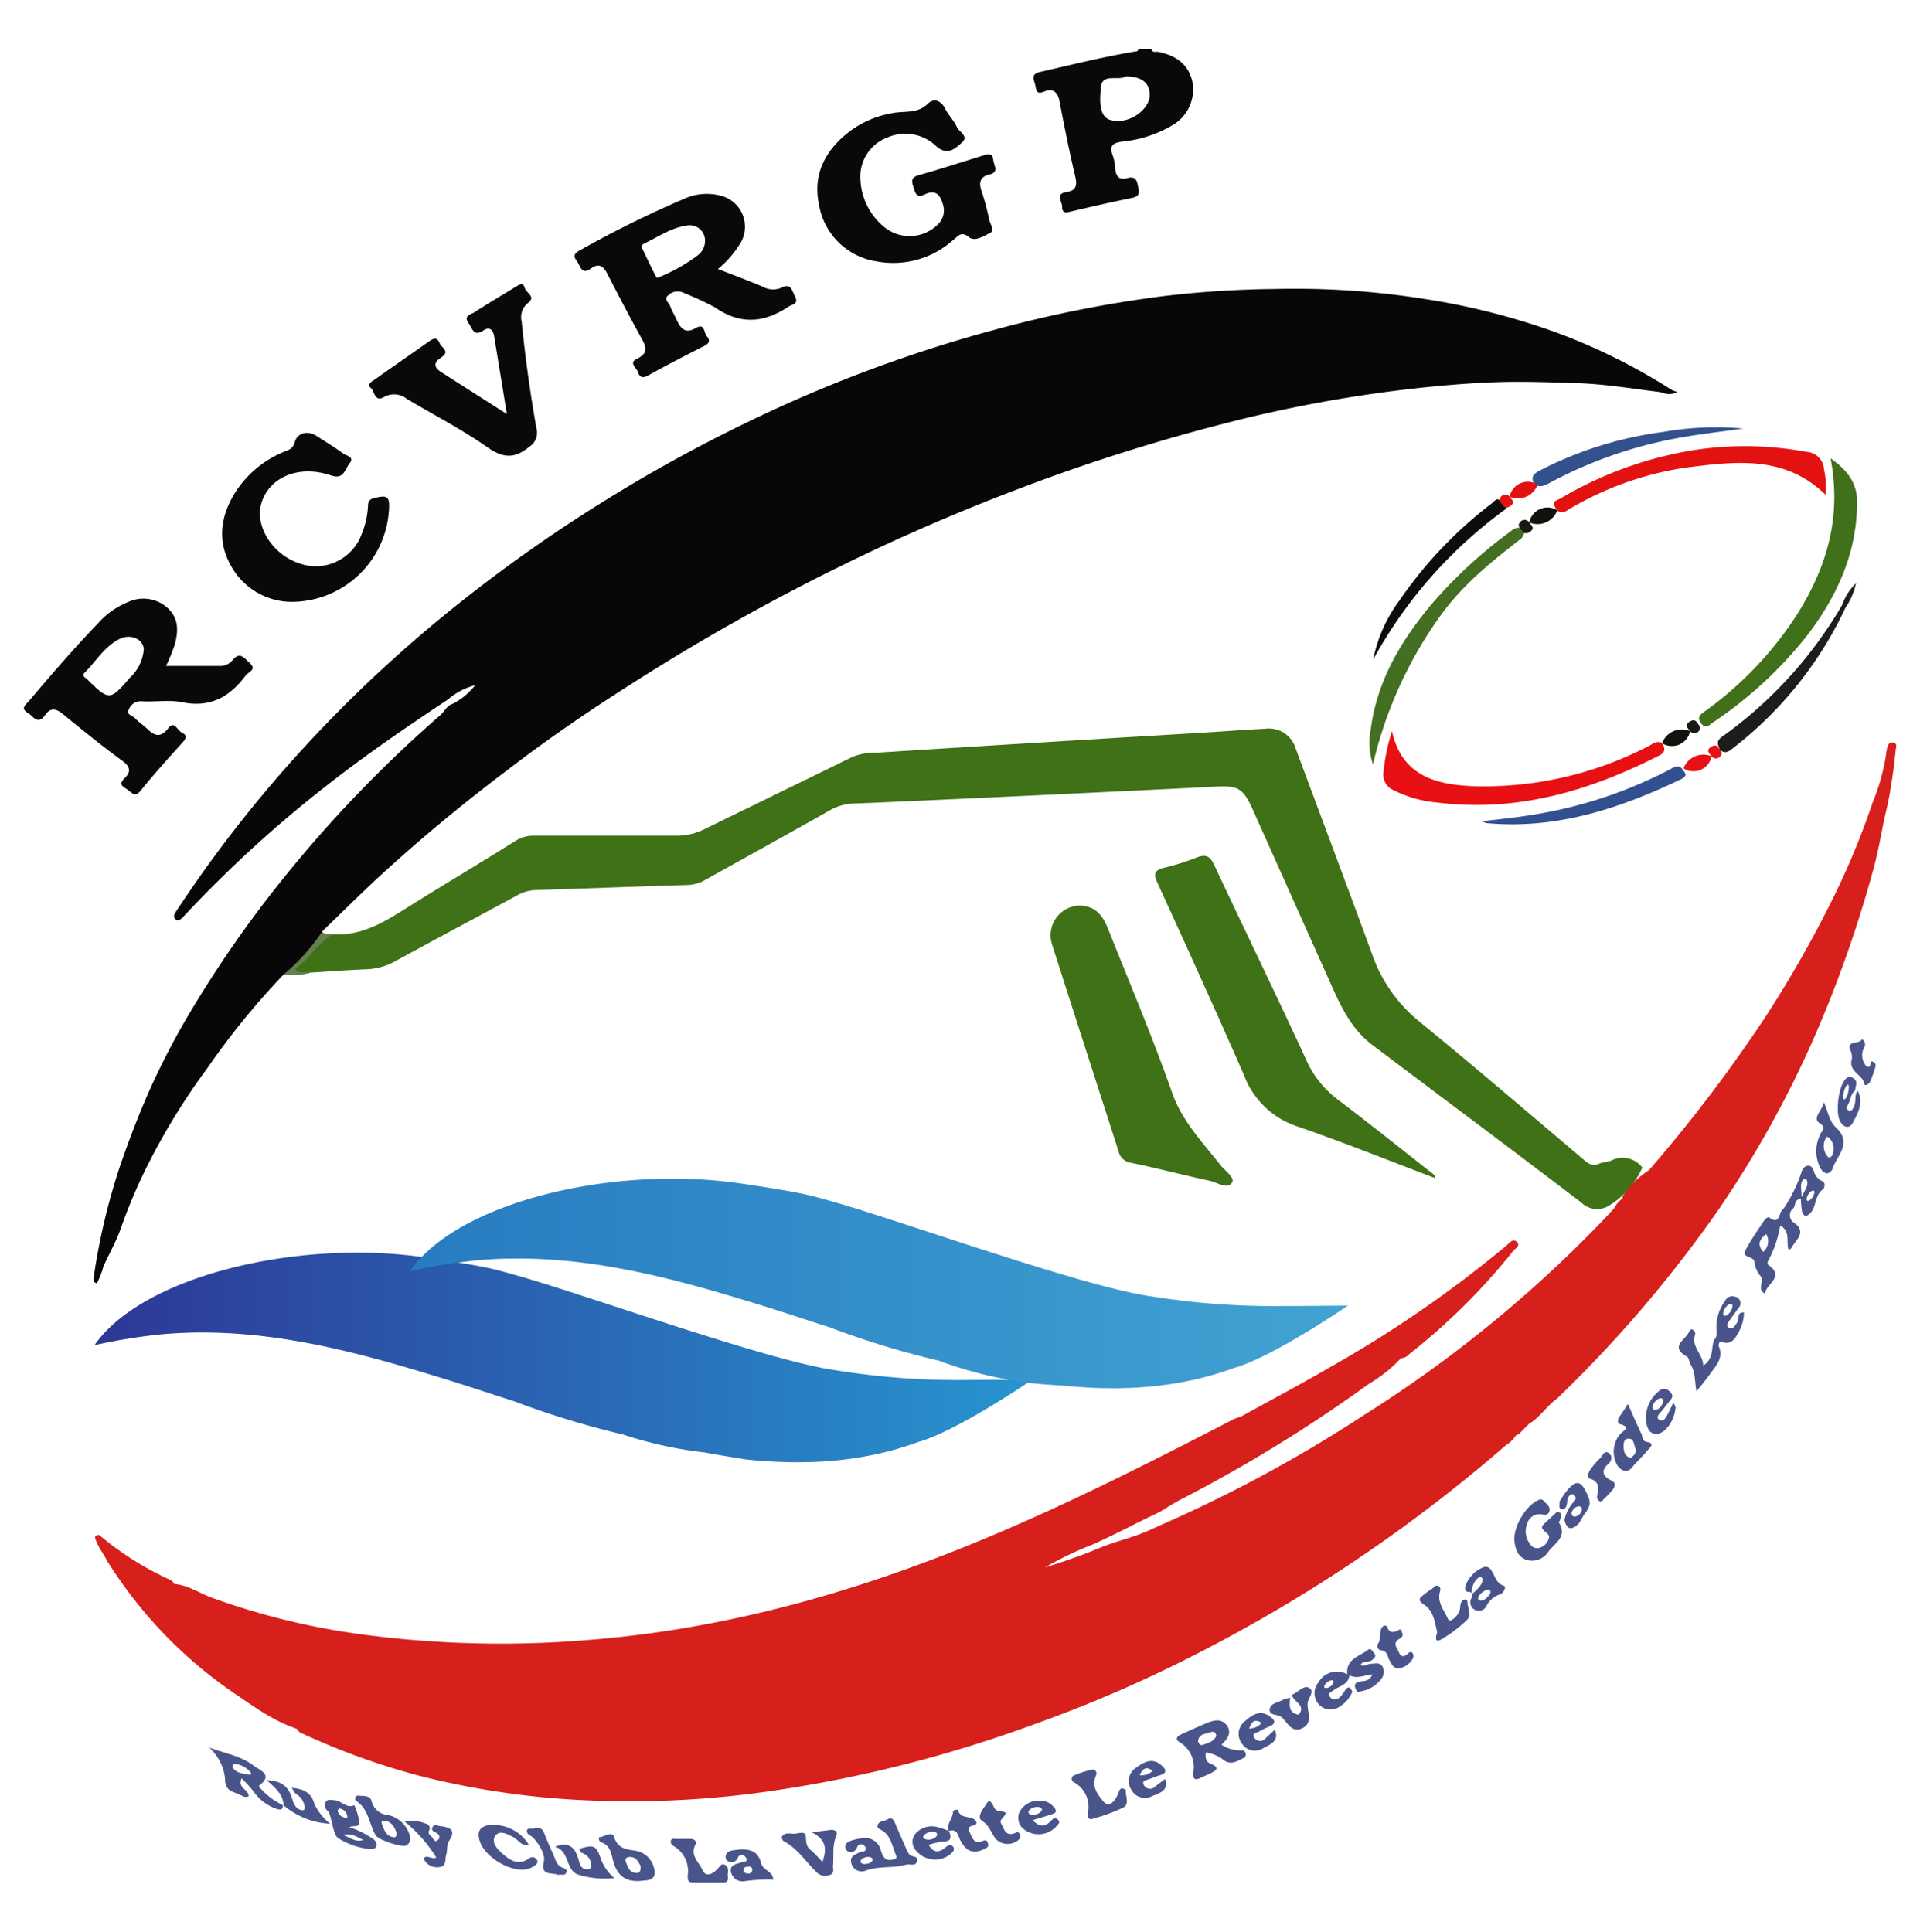
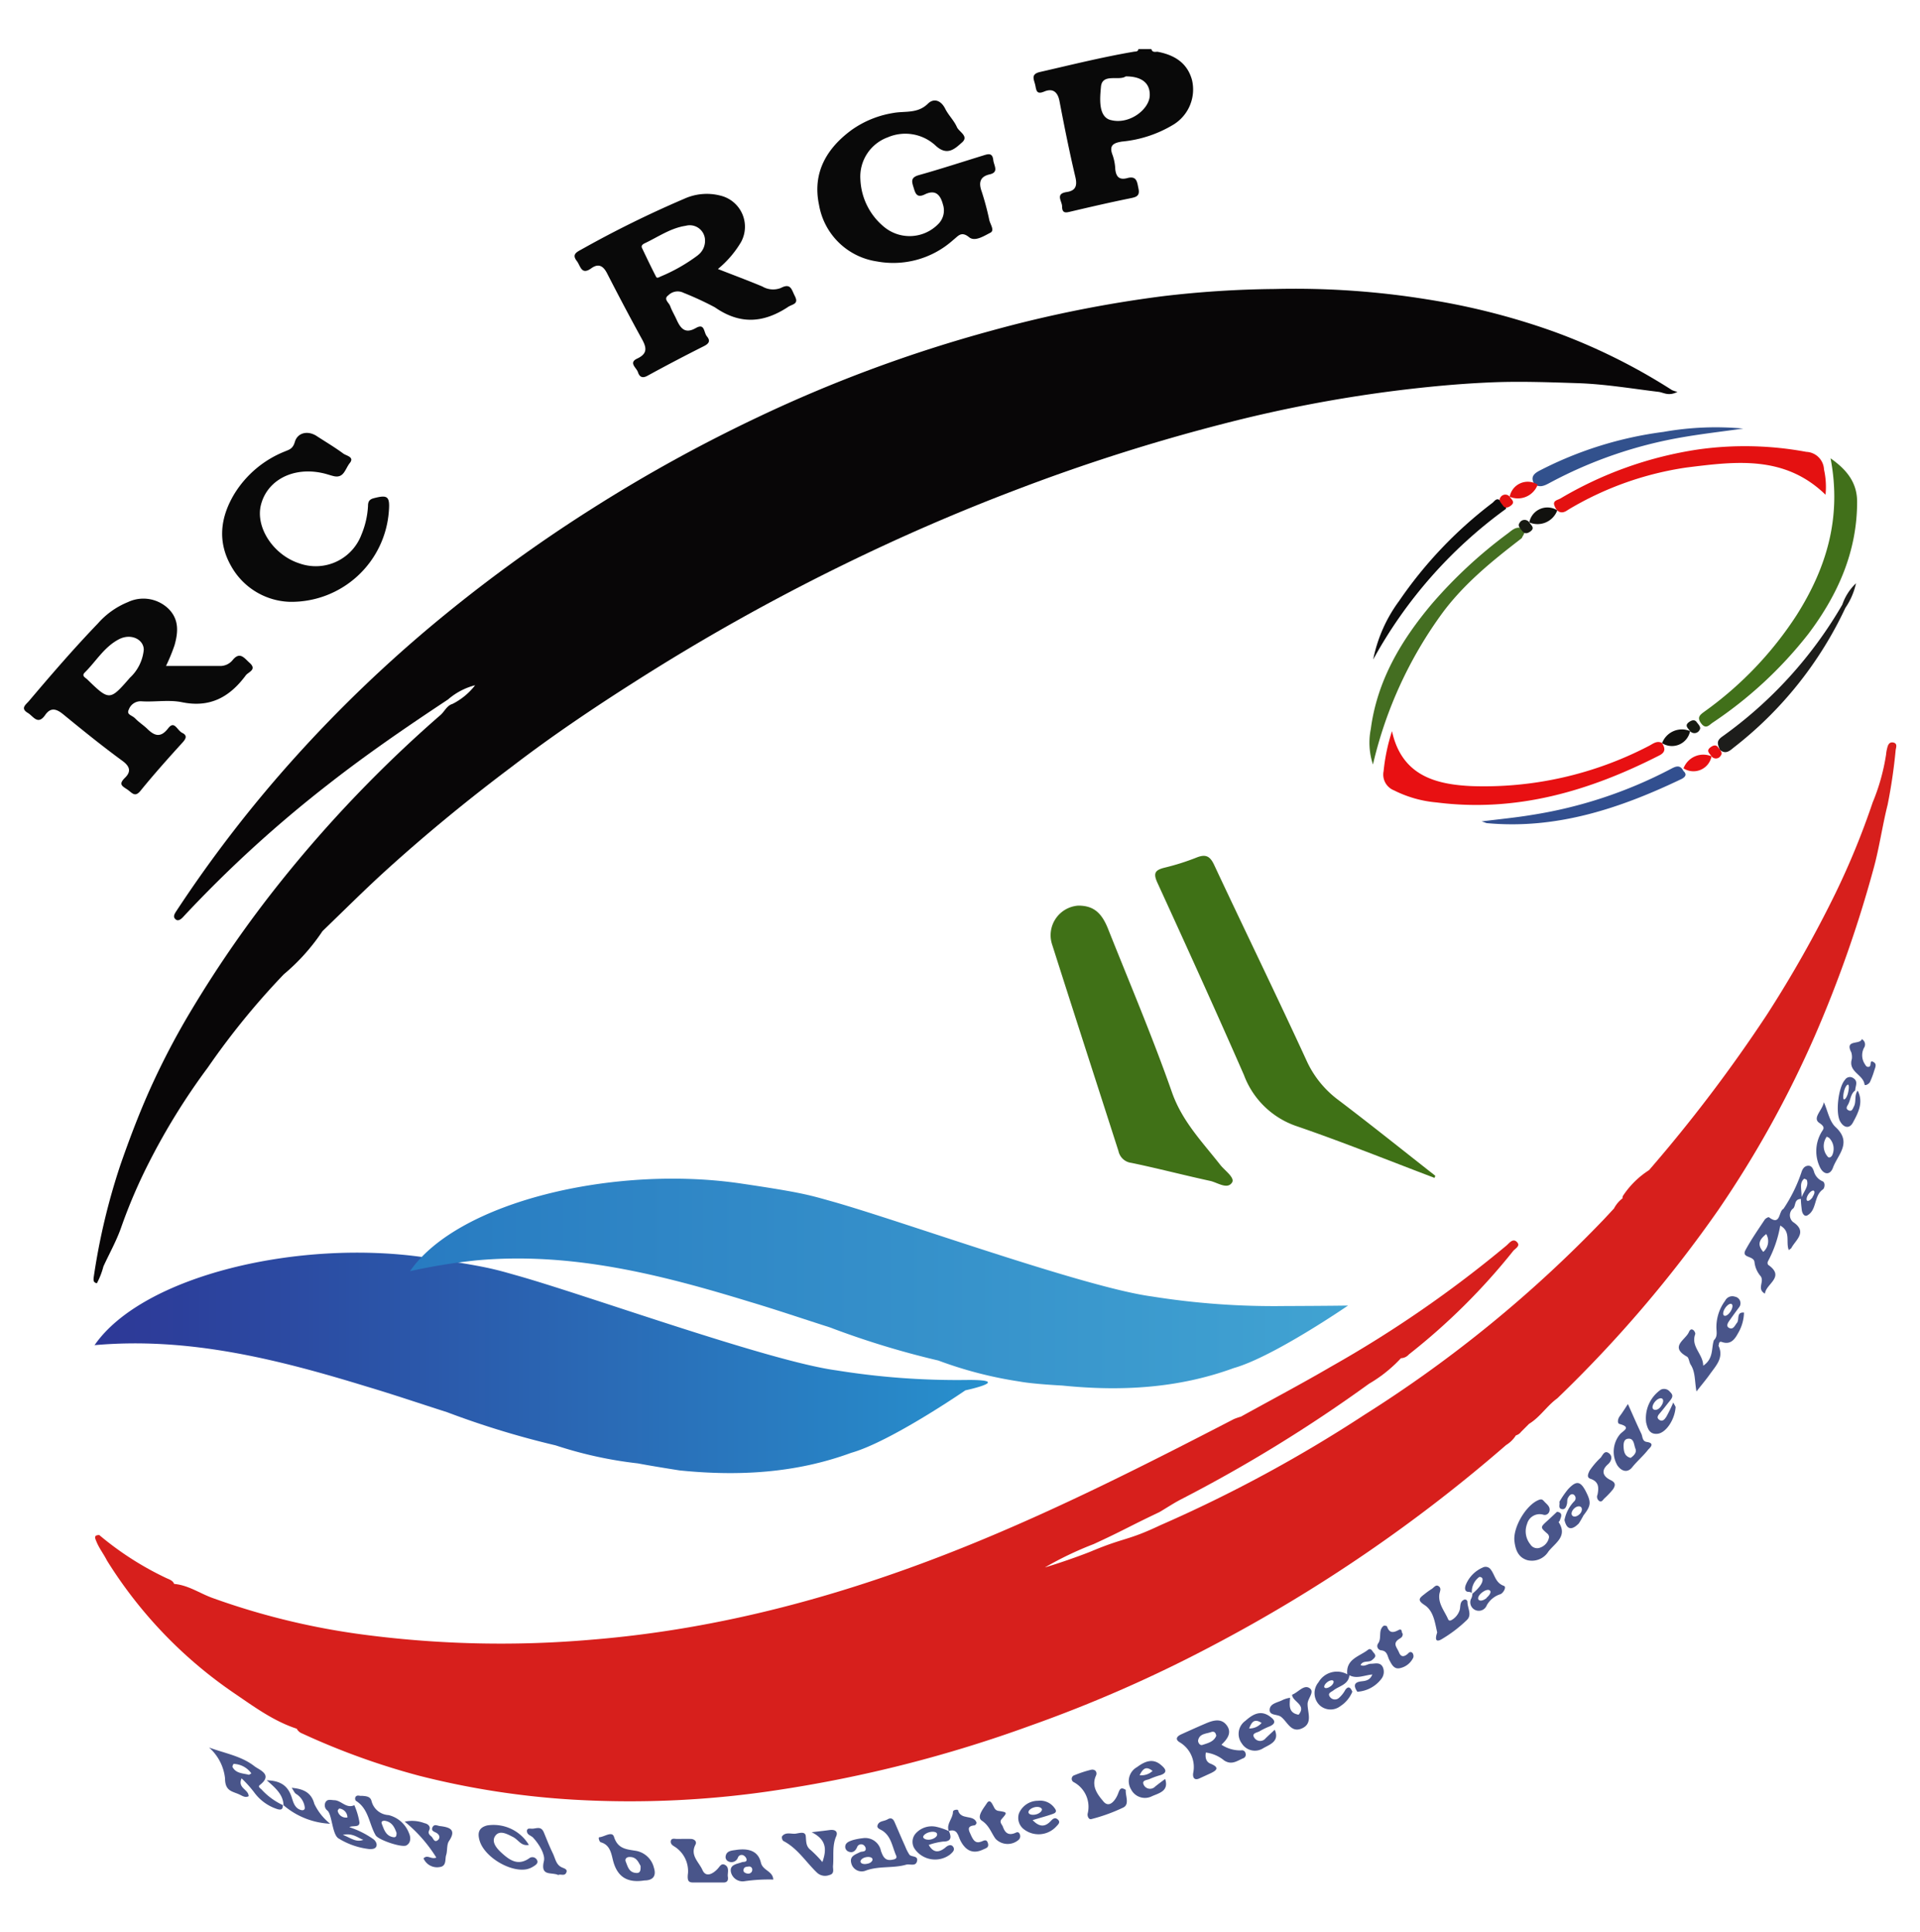
<svg xmlns="http://www.w3.org/2000/svg" viewBox="0 0 240 241.5">
  <defs>
    <style>.cls-1{fill:url(#Dégradé_sans_nom_6);}.cls-2{fill:#3f7116;}.cls-3{fill:#407117;}.cls-4{fill:#090909;}.cls-5{fill:#41701a;}.cls-6{fill:#e81012;}.cls-7{fill:#e41111;}.cls-8{fill:#446e21;}.cls-9{fill:#32518d;}.cls-10{fill:#324f8f;}.cls-11{fill:#0c0c0c;}.cls-12{fill:#d71f1c;}.cls-13{fill:#637f4c;}.cls-14{fill:#11110e;}.cls-15{fill:#080607;}.cls-16{fill:#161a12;}.cls-17{fill:#1d1d1b;}.cls-18{fill:#49558a;}.cls-19{fill:url(#Dégradé_sans_nom_12);}</style>
    <linearGradient id="Dégradé_sans_nom_6" x1="11.86" y1="169.7" x2="129.06" y2="169.7" gradientUnits="userSpaceOnUse">
      <stop offset="0" stop-color="#2d3796" />
      <stop offset="1" stop-color="#2795d0" />
    </linearGradient>
    <linearGradient id="Dégradé_sans_nom_12" x1="51.29" y1="160.46" x2="168.49" y2="160.46" gradientUnits="userSpaceOnUse">
      <stop offset="0" stop-color="#287bc1" />
      <stop offset="1" stop-color="#41a3d2" />
    </linearGradient>
  </defs>
  <g id="Calque_3" data-name="Calque 3">
-     <path class="cls-1" d="M121.07,172.52a94.89,94.89,0,0,1-16.53-1.2c-8.36-1.12-31.34-9.46-40-11.88-2.86-.81-3.72-1.1-11.29-2.22-15.86-2.36-35.42,2.25-41.43,10.95a71.26,71.26,0,0,1,8.4-1.36c11.73-1.05,22.89,1.76,34,5.17,3.36,1,6.71,2.14,10.06,3.21a109.6,109.6,0,0,0,13.58,4.15,50.91,50.91,0,0,0,10.27,2.25c1.77.34,5.09.86,5.23.88,7.3.74,14.48.36,21.44-2.2,4.94-1.39,14.27-7.81,14.27-7.81S126.74,172.51,121.07,172.52Z" />
-     <path class="cls-2" d="M201.12,150.73a2.82,2.82,0,0,1-3.46-.39c-8.67-6.62-17.42-13.14-26.13-19.71-2.75-2.08-4.08-5.15-5.43-8.18l-9.44-21.09c-1.29-2.9-1.89-3.2-5-3q-18.18.9-36.37,1.73c-2.89.13-5.77.26-8.66.37a6.43,6.43,0,0,0-3,.9c-5.11,2.9-10.26,5.73-15.4,8.6a4.67,4.67,0,0,1-2.26.68c-6.36.19-12.72.43-19.08.64a4.91,4.91,0,0,0-2.27.67c-5.07,2.75-10.17,5.46-15.23,8.23a8,8,0,0,1-3.65,1c-2.35.09-4.7.28-7,.42a2.4,2.4,0,0,1-1.4.08c-.46-.07-.91-.49-.49-.87,1.5-1.41,2.48-3.47,4.72-4,4.14.26,7.26-2.08,10.52-4.09,4.09-2.53,8.21-5,12.29-7.56a4.23,4.23,0,0,1,2.4-.68c5.94,0,11.88,0,17.82,0a7.65,7.65,0,0,0,3.52-.85c6.14-3,12.3-6,18.42-9a7.75,7.75,0,0,1,3.13-.54q20-1.26,40-2.45c2.83-.17,5.66-.39,8.49-.54a3.5,3.5,0,0,1,3.8,2.48c3.17,8.52,6.36,17,9.5,25.57a18.83,18.83,0,0,0,5.82,8.45c7,5.72,13.85,11.6,20.75,17.44.58.49,1.08.8,1.85.45.48-.22,1.06-.2,1.55-.41a3.08,3.08,0,0,1,3.86.89A10.53,10.53,0,0,1,201.12,150.73Z" />
+     <path class="cls-1" d="M121.07,172.52a94.89,94.89,0,0,1-16.53-1.2c-8.36-1.12-31.34-9.46-40-11.88-2.86-.81-3.72-1.1-11.29-2.22-15.86-2.36-35.42,2.25-41.43,10.95c11.73-1.05,22.89,1.76,34,5.17,3.36,1,6.71,2.14,10.06,3.21a109.6,109.6,0,0,0,13.58,4.15,50.91,50.91,0,0,0,10.27,2.25c1.77.34,5.09.86,5.23.88,7.3.74,14.48.36,21.44-2.2,4.94-1.39,14.27-7.81,14.27-7.81S126.74,172.51,121.07,172.52Z" />
    <path class="cls-2" d="M179.32,147.26c-5.73-2.17-11.42-4.47-17.22-6.46a10.69,10.69,0,0,1-6.61-6.41c-3.5-8-7.14-16-10.8-24-.57-1.23-.32-1.62.9-1.92a29.42,29.42,0,0,0,4-1.27c1.12-.44,1.66-.18,2.18.93,3.81,8.14,7.75,16.21,11.51,24.38a12.64,12.64,0,0,0,4,5c4.09,3.1,8.09,6.31,12.13,9.48Z" />
    <path class="cls-3" d="M134.79,113.22c1.84,0,2.89.82,3.72,2.91,2.71,6.81,5.58,13.56,8,20.47,1.27,3.59,3.76,6.15,6,9,.57.74,1.88,1.62,1.5,2.23-.59.93-1.83,0-2.76-.2-3.28-.71-6.54-1.57-9.83-2.25a1.87,1.87,0,0,1-1.61-1.47c-2.76-8.6-5.55-17.2-8.29-25.81A3.71,3.71,0,0,1,134.79,113.22Z" />
    <path class="cls-4" d="M107.55,22.45a8.11,8.11,0,0,0,3,5.95,5,5,0,0,0,6.69-.35,2.39,2.39,0,0,0,.63-2.48c-.34-1.3-1-1.89-2.28-1.26-1,.48-1.17-.14-1.39-.86s-.41-1.25.63-1.55c2.72-.76,5.4-1.64,8.1-2.47.58-.18,1.13-.37,1.23.59.08.69.74,1.51-.45,1.78s-1.41,1-1,2.14a34,34,0,0,1,.95,3.56c.11.53.71,1.31.13,1.6-.8.4-1.92,1.15-2.65.56-1-.81-1.36-.14-2,.35a11.21,11.21,0,0,1-9.55,2.67,8.61,8.61,0,0,1-7.21-7.06c-.85-4,.93-7.08,4.11-9.4a12.36,12.36,0,0,1,5.14-2.09c1.46-.28,3.06.12,4.36-1.17.72-.71,1.62-.44,2.16.63.4.81,1.1,1.47,1.46,2.29.27.62,1.53,1.14.65,1.92s-1.83,1.74-3.27.44a5.56,5.56,0,0,0-6-1.08A5.23,5.23,0,0,0,107.55,22.45Z" />
    <path class="cls-4" d="M36.21,75.24a8.71,8.71,0,0,1-7.29-4.42c-1.77-3.07-1.39-6.15.39-9.1a13.09,13.09,0,0,1,6.27-5.27c.57-.24,1-.32,1.26-1.15.33-1.24,1.65-1.5,2.74-.79s2.27,1.41,3.34,2.2c.37.27,1.41.42.81,1.17s-.73,1.93-2,1.65c-.47-.11-.92-.28-1.39-.38-3.65-.82-6.9.84-7.71,3.92-.75,2.83,1.53,6.32,4.81,7.37a6.1,6.1,0,0,0,7.74-3.6A10.75,10.75,0,0,0,46,63.28c0-.53.13-.85.75-1,1.69-.44,2-.23,1.86,1.59A12.22,12.22,0,0,1,36.21,75.24Z" />
-     <path class="cls-4" d="M63.36,51.77c-.55-3.36-1.07-6.56-1.6-9.76-.14-.82-.61-1.19-1.34-.69-1.23.84-1.38-.29-1.84-.91-.7-.94.28-1.09.7-1.36,1.7-1.1,3.45-2.13,5.18-3.19.39-.23.9-.65,1.12.1s1.49,1.12.38,1.95a2.25,2.25,0,0,0-.75,2.3c.44,4.46,1.06,8.91,1.84,13.32a2.08,2.08,0,0,1-.92,2.35c-1.86,1.52-3.29,1.39-5.26,0-3.18-2.23-6.64-4-10-6A2.55,2.55,0,0,0,48,49.64c-1.18.68-1.17-.72-1.67-1.16s.15-.79.47-1c2.26-1.61,4.54-3.18,6.81-4.78.54-.39,1-.62,1.35.21.21.56,1.38,1,.19,1.78-.91.58-1,1.21,0,1.83Z" />
    <path class="cls-5" d="M228.82,57.3c2.11,1.48,3.31,3.09,3.32,5.42,0,6.25-2.4,11.62-6.08,16.51a51.41,51.41,0,0,1-12,11.13c-.42.29-.83.86-1.42.07s-.07-1.11.46-1.5a44.63,44.63,0,0,0,11.46-12C228.27,71.08,230.25,64.75,228.82,57.3Z" />
    <path class="cls-6" d="M207.76,92.91c.39.61.46,1.12-.32,1.52-8.77,4.48-17.91,7.16-27.87,5.89a14.6,14.6,0,0,1-5.32-1.51,2.12,2.12,0,0,1-1.3-2.4,23.8,23.8,0,0,1,1.05-5c1.21,5.53,5.41,6.67,10,6.87a44.6,44.6,0,0,0,22.06-5c.55-.27,1.07-.78,1.77-.35Z" />
    <path class="cls-7" d="M228.19,61.85c-5.14-5-11.32-4.15-17.39-3.4a40,40,0,0,0-14.55,5.14c-.37.21-.7.53-1.16.45s-.69-.55-.81-.9c-.17-.56.45-.63.77-.82a47.5,47.5,0,0,1,17.23-6.13,41.9,41.9,0,0,1,13.5.3A2.31,2.31,0,0,1,228,58.7,9.84,9.84,0,0,1,228.19,61.85Z" />
    <path class="cls-8" d="M190.22,67.28c-3.6,2.77-7.14,5.62-9.88,9.3a52,52,0,0,0-8.72,19,8.68,8.68,0,0,1-.27-4.44c.8-6.06,3.78-11.06,7.62-15.63a58.25,58.25,0,0,1,9.49-8.81c.5-.37,1-.9,1.7-.67C190.93,66.4,190.39,66.85,190.22,67.28Z" />
    <path class="cls-9" d="M191.78,60.51c-.45-.81-.15-1.24.64-1.66A46.73,46.73,0,0,1,207.91,54a37.48,37.48,0,0,1,10-.42c-2.55.36-5.11.65-7.64,1.09a54.42,54.42,0,0,0-16.56,5.7c-.68.37-1.31.67-2,.08Z" />
    <path class="cls-10" d="M210.41,96.37c.49.43.27.75-.18,1-7.7,3.69-15.64,6.34-24.35,5.54-.1,0-.2-.07-.68-.22,2.33-.29,4.32-.48,6.29-.81a55.93,55.93,0,0,0,17.25-5.69c.63-.33,1.27-.72,1.71.25Z" />
    <path class="cls-11" d="M188.24,63.62a57.16,57.16,0,0,0-16.59,18.83,18.31,18.31,0,0,1,3.24-7.32,52.74,52.74,0,0,1,11.65-12.25c.28-.22.58-.78,1.05-.21C188,62.83,188.33,63.09,188.24,63.62Z" />
    <path class="cls-12" d="M236.61,92.82c-.55-.07-.65.46-.75.87a4.49,4.49,0,0,0-.1.64,25.84,25.84,0,0,1-1.68,6,96.58,96.58,0,0,1-4.64,11.33,148.2,148.2,0,0,1-8.58,15.2,186.78,186.78,0,0,1-14.73,19.43,11,11,0,0,0-3.21,3.14.48.48,0,0,0-.1.38,3.86,3.86,0,0,0-1.07,1.27l-1.17,1.26a158.17,158.17,0,0,1-30,24.52A173.62,173.62,0,0,1,145,190.7c-4,1.9-4.36,1.49-8.39,3.16-.69.3-3.41,1.32-6,2.1a42.59,42.59,0,0,1,6.1-2.92c3.82-1.76,4.18-2.08,8.22-4,.92-.54,1.81-1.14,2.75-1.62A182.49,182.49,0,0,0,171.12,173a17.49,17.49,0,0,0,4-3.2,1.38,1.38,0,0,0,1-.48,79.44,79.44,0,0,0,13-12.89c.25-.34,1-.65.49-1.16s-.95.15-1.32.46a146.9,146.9,0,0,1-21.85,15.09c-3.73,2.18-7.55,4.2-11.33,6.29h0a7.22,7.22,0,0,0-.89.31c-10.94,5.66-21.92,11.23-33.37,15.86-15.15,6.13-30.74,10.41-47,11.72a131.37,131.37,0,0,1-28.1-.6,90.35,90.35,0,0,1-19.23-4.64c-1.58-.58-3-1.59-4.75-1.74-.18-.44-.59-.55-1-.74a38.68,38.68,0,0,1-8.36-5.37c-.77,0-.5.45-.35.83.34.84.9,1.54,1.3,2.34a55.62,55.62,0,0,0,16,16.66c2.45,1.67,4.86,3.44,7.73,4.38a1.3,1.3,0,0,0,.71.61A89.92,89.92,0,0,0,52.39,222a102.58,102.58,0,0,0,19.43,3,121.71,121.71,0,0,0,25.51-1.23,163,163,0,0,0,31.38-8,170.13,170.13,0,0,0,23-10.11,192.28,192.28,0,0,0,36.55-25,3.84,3.84,0,0,0,1.23-1.21,1.2,1.2,0,0,0,.64-.44l1-1c1.38-.84,2.24-2.26,3.53-3.19a158.34,158.34,0,0,0,20.11-23.53,132.16,132.16,0,0,0,12.15-21.94,153.55,153.55,0,0,0,7.28-20.77c.72-2.62,1.09-5.33,1.76-8a67.15,67.15,0,0,0,1-6.82C237,93.47,237.24,92.91,236.61,92.82Z" />
-     <path class="cls-13" d="M41.55,116.79A15.35,15.35,0,0,0,39.1,119a10.11,10.11,0,0,1-2.21,2.12c.53.71,1.27.25,1.83.5a8.18,8.18,0,0,1-3.3.22,33.55,33.55,0,0,1,4.84-5.4C40.57,116.93,41.12,116.65,41.55,116.79Z" />
    <path class="cls-14" d="M211.26,91.41a2.31,2.31,0,0,1-3.5,1.5l0,0a2.64,2.64,0,0,1,3.48-1.52Z" />
    <path class="cls-15" d="M209,48.77a74.62,74.62,0,0,0-14.88-7.35,87.09,87.09,0,0,0-15.77-4,103.57,103.57,0,0,0-19-1.29,127.62,127.62,0,0,0-14,.9A153.8,153.8,0,0,0,124,41.32,174.79,174.79,0,0,0,94.7,52.17,192,192,0,0,0,74.1,63.53a188.83,188.83,0,0,0-20.28,14.8A168.67,168.67,0,0,0,37,94.55a160.29,160.29,0,0,0-14.85,19.19c-.27.42-.65.87-.15,1.23.31.23.69-.09,1-.45A153.83,153.83,0,0,1,41,98.08c4.82-3.78,9.88-7.24,15-10.63a8.27,8.27,0,0,1,3.39-1.78A8.28,8.28,0,0,1,56.57,88c-.77.23-1,1-1.6,1.47a160.12,160.12,0,0,0-19.86,20.72,145.56,145.56,0,0,0-11.13,16,95,95,0,0,0-5.44,10.45c-1.29,2.93-2.43,5.95-3.49,9a81.2,81.2,0,0,0-3.35,14.14c0,.24-.07.55.41.65a9.62,9.62,0,0,0,.82-2.11c.75-1.63,1.64-3.21,2.22-4.88a66,66,0,0,1,3.42-8A82.51,82.51,0,0,1,26,133.43a94.19,94.19,0,0,1,9.47-11.62,25.41,25.41,0,0,0,4.84-5.4c2.71-2.61,5.37-5.28,8.16-7.8,5-4.52,10.18-8.76,15.55-12.79C69,92,74.22,88.49,79.54,85.11A265.13,265.13,0,0,1,105.23,70.7q10.62-5.22,21.69-9.43a239,239,0,0,1,26-8.29,172.05,172.05,0,0,1,21.34-4.11c4.15-.52,8.32-.92,12.5-1.08,3.45-.13,6.91,0,10.37.11s6.8.68,10.19,1.09c.64.08,1.24.58,2.36,0A3.56,3.56,0,0,1,209,48.77Z" />
    <path class="cls-16" d="M211.26,91.41h0c-.22-.36-.76-.68-.13-1.14.34-.24.7-.34.95,0s.6.66.36,1A.72.72,0,0,1,211.26,91.41Z" />
    <path class="cls-17" d="M230.29,75.59a52.74,52.74,0,0,1-15,16.49c-.83.58-.55,1-.31,1.66l0,0c.81.68,1.35,0,1.9-.41A47.67,47.67,0,0,0,230.67,76,8.72,8.72,0,0,0,232,72.92,6.63,6.63,0,0,0,230.29,75.59Z" />
    <path class="cls-4" d="M149,10c-.59-2.16-2.23-3.14-4.31-3.53-.28,0-.66.12-.77-.34h-1.61c-.07.37-.37.29-.61.34C137.77,7.14,133.89,8.11,130,9c-1.14.26-.79.87-.62,1.53s.1,1.36,1.14.92,1.68,0,1.91,1.16c.61,3.2,1.25,6.39,2,9.56.25,1.09,0,1.68-1.1,1.84-1.46.22-.57,1.14-.57,1.79,0,1,.59.76,1.21.62,2.38-.56,4.77-1.11,7.17-1.6.74-.16,1.4-.21,1.17-1.24-.17-.79-.19-1.65-1.41-1.31-1,.26-1.39-.18-1.49-1.11a6.16,6.16,0,0,0-.32-1.73c-.48-1.2,0-1.55,1.15-1.73a15.12,15.12,0,0,0,6.47-2.14A5.15,5.15,0,0,0,149,10Zm-10.2,5c-1.56-.44-1.3-2.82-1.18-4.15.16-1.73,2.27-.7,3.1-1.3,2,0,3,.84,3,2.28C143.77,13.61,141.18,15.65,138.82,15Z" />
    <path class="cls-4" d="M31.18,82.85c-.66-.59-1.21-1.46-2.13-.29a2,2,0,0,1-1.57.7c-2.22,0-4.44,0-6.73,0a23.35,23.35,0,0,0,1.06-2.57c.47-1.64.6-3.28-.79-4.62A4.51,4.51,0,0,0,16,75.27a10,10,0,0,0-3.75,2.66c-3,3.12-5.83,6.4-8.63,9.71-.38.45-1.12.91-.14,1.49.67.39,1.24,1.59,2.16.27.69-1,1.4-.8,2.27-.09,2.44,2,4.91,4,7.43,5.84.89.67,1.08,1.3.29,2.08s-.45,1,.22,1.43,1,1.14,1.78.12c1.63-2,3.41-4,5.16-5.92.43-.47.68-.9,0-1.23S21.81,90,21,91.08c-.95,1.22-1.73.9-2.63,0-.47-.44-1-.78-1.46-1.25s-1.14-.45-.8-1.15a1.57,1.57,0,0,1,1.63-1c1.65.1,3.37-.22,5,.11,3.55.73,6-.67,8-3.38C31.07,84,32.16,83.71,31.18,82.85ZM16.23,84.74c-2.5,2.88-2.57,2.88-5.33.19-.23-.22-.75-.42-.29-.87C12,82.69,13,80.91,14.83,79.94c1.53-.82,3.14,0,3.14,1.29A5.48,5.48,0,0,1,16.23,84.74Z" />
    <path class="cls-4" d="M99.35,37c-.4-.77-.49-1.66-1.74-1a2.64,2.64,0,0,1-2.31-.18c-1.77-.74-3.57-1.41-5.56-2.19a12.78,12.78,0,0,0,2.88-3.35,4,4,0,0,0-2.55-5.82,6.8,6.8,0,0,0-4.54.39,133.25,133.25,0,0,0-12.91,6.37c-.66.35-1.11.65-.52,1.41.46.58.55,1.82,1.8.92.91-.66,1.51-.32,2,.65,1.41,2.75,2.86,5.5,4.35,8.21.59,1.07.7,1.81-.6,2.42-1.12.52-.08,1.15.09,1.69s.51.84,1.19.46q3.51-1.92,7.09-3.72c.65-.33.78-.68.35-1.2S88.12,40.38,87,41c-1.36.79-1.92.06-2.41-1-.26-.59-.6-1.14-.82-1.74-.15-.43-.89-.87-.23-1.34a1.64,1.64,0,0,1,1.91-.31,38.71,38.71,0,0,1,3.91,1.81c3.09,2.15,6,2,9.08,0C99,38,99.91,38.08,99.35,37Zm-12.1-5.1a21.46,21.46,0,0,1-4.7,2.68c-.2.1-.44.25-.55,0-.61-1.18-1.18-2.38-1.75-3.58-.15-.32.14-.49.37-.6,1.67-.79,3.21-1.89,5.09-2.17a1.91,1.91,0,0,1,2.42,1.85A2.24,2.24,0,0,1,87.25,31.89Z" />
    <path class="cls-18" d="M66.14,232.33c-1.44,1-2.51.17-3.52-.76-.59-.55-1.24-1.36-.69-2.08s1.45-.21,2.18.16,1,1.17,2,1a5.15,5.15,0,0,0-5.2-2.44c-1.12.28-1.25,1-.93,2,.67,2,3.78,3.84,5.8,3.49a2.5,2.5,0,0,0,.88-.35c.31-.19.71-.44.43-.87A.64.64,0,0,0,66.14,232.33Z" />
-     <path class="cls-18" d="M75.05,232.22c-.55-1.52-.86-1.6-2.65-1.08.12.19.19.47.34.51a1.67,1.67,0,0,1,1.17,1.69c0,.25-.24.36-.45.36-1,0-1-.87-1.21-1.46-.46-1.38-1.24-2-2.88-1.36,1.84.52,1.32,2.87,2.84,3.46a11.15,11.15,0,0,0,4.59.46A5.62,5.62,0,0,1,75.05,232.22Z" />
    <path class="cls-18" d="M55.07,228.3c-.32,0-.77-.34-1,.13s.22.56.48.71c.43.25.49.66.18.91-.46.37-.57-.26-.81-.46s-.46-.39-.26-.8-.13-.77-.6-.86a4.37,4.37,0,0,0-2.47-.19,18.1,18.1,0,0,1,3.95,4.49c-.67.27-1.08-.42-1.6.1a1.84,1.84,0,0,0,2,1.09c.92-.1.66-1,.83-1.51s.05-1.26.34-1.72C57.09,228.75,56.22,228.45,55.07,228.3Z" />
    <path class="cls-18" d="M39.29,225.51c-.37-1.4-1.35-1.87-2.83-2,.26.37.36.66.56.77A2.29,2.29,0,0,1,38.1,226c0,.31-.25.34-.43.3-.81-.2-1-.95-1.2-1.58-.44-1.36-1.27-2.1-3.13-2.15,1.15,1,2.06,1.81,2.1,3.12A9.65,9.65,0,0,0,41.27,228,7,7,0,0,1,39.29,225.51Z" />
    <path class="cls-18" d="M70.19,233.44c-.65-.31-.76-1-1-1.55-.43-.9-.83-1.83-1.19-2.76s-1-.49-1.5-.51c-.23,0-.59-.12-.64.26,0,.54.5.57.77.85.77.82,1.55,2.13,1.36,2.93-.49,2,1,1.35,1.79,1.75.3-.17.77.19,1-.28S70.47,233.58,70.19,233.44Z" />
    <path class="cls-18" d="M32.48,223.16c1.66-1.3,0-1.85-.65-2.33-1.63-1.29-3.72-1.63-5.7-2.36a6,6,0,0,1,2,3.86c0,1.61.91,1.61,1.76,2,.36.15.74.47,1.19.23,0-.87-1.43-1-.88-2.23a14.7,14.7,0,0,1,1.58,1.76,5.76,5.76,0,0,0,2.94,2.1c.6.14.6-.13.65-.51a8.5,8.5,0,0,1-2.64-1.92C32.62,223.61,32.17,223.4,32.48,223.16Zm-1.38-1.28c-.75-.2-1.62-.15-2.05-1,0-.08.12-.36.16-.36a2.82,2.82,0,0,1,2.21,1.19C31.19,221.84,31.13,221.89,31.1,221.88Z" />
    <path class="cls-18" d="M35.41,225.65v0l0,0h0l0,0Z" />
    <path class="cls-18" d="M46.67,229.93a11.3,11.3,0,0,0-3-1.5c.44-.25,1.29.09,1.26-.61a8.89,8.89,0,0,0-.64-2.14c-1,.47-1.61-.58-2.48-.62-.41,0-.89-.21-1.14.29a.83.83,0,0,0,.25,1c.59.47.6,3,1.39,3.48a9.28,9.28,0,0,0,3.87,1.34c.32,0,.68,0,.84-.29S47,230.18,46.67,229.93Zm-4.46-3.54c0-.07.16-.3.22-.29a1.14,1.14,0,0,1,1,1.12A1.06,1.06,0,0,1,42.21,226.39Zm.63,3c1.3-.26,1.88.39,2.58.62C44.53,230.36,43.92,229.82,42.84,229.38Z" />
    <path class="cls-18" d="M79.56,231.4c-1.21-.21-2.32-.21-2.81-1.76-.24-.76-1.2,0-1.83.05-.18,0,0,.58.18.63,1.16.32,1.31,1.41,1.52,2.24.53,2.11,1.81,2.87,3.94,2.53.93,0,1.54-.45,1.18-1.58A2.82,2.82,0,0,0,79.56,231.4Zm-.09,2.75c-.86-.08-1-.8-1.26-1.43-.13-.39.19-.58.54-.56.83,0,1.07.7,1.32,1.11C80.1,233.91,80,234.21,79.47,234.15Z" />
    <path class="cls-18" d="M48.57,226.92a2.32,2.32,0,0,1-2.13-1.76c-.15-.58-.67-.61-1.24-.65-.21.06-.58-.19-.78.18a.47.47,0,0,0,.06.44c1.62,1,1.64,2.89,2.48,4.32.35.58,3.27,1.57,3.84,1.26s.57-1,.32-1.54A3.66,3.66,0,0,0,48.57,226.92Zm.59,2.76c-.95-.15-1.17-1-1.44-1.68-.13-.35.24-.41.49-.35.83.18,1.12.84,1.36,1.5C49.56,229.48,49.54,229.74,49.16,229.68Z" />
    <path class="cls-18" d="M140.72,223.75v0h0Z" />
    <path class="cls-18" d="M140.72,223.77c-.7-.45-.77,0-1,.57s-1,1.82-1.79.88c-.65-.78-1.57-1.86-.93-3.24.19-.41-.09-.87-.68-.71a14.56,14.56,0,0,0-2,.66.47.47,0,0,0-.09.88,3.5,3.5,0,0,1,1.73,3.92c-.07.34.15.79.46.69a21.58,21.58,0,0,0,4-1.45C141.22,225.56,140.66,224.52,140.72,223.77Z" />
    <path class="cls-18" d="M176,206.73c-.43.38-.85.52-1.12-.14s-.85-1.11,0-1.68c.22-.14.48-.25.46-.67-.19-.09,0-.72-.53-.45-.69.37-1.15.37-1.43-.45,0-.07-.35-.14-.43-.08-.71.56-.2,1.52-.68,2.2a.54.54,0,0,0,.36.86c.82.07.79.77,1.05,1.24s.54,1.14,1.27,1a2.38,2.38,0,0,0,1.71-1.33.68.68,0,0,0-.1-.58C176.32,206.42,176.12,206.59,176,206.73Z" />
    <path class="cls-18" d="M163.61,211c-.68-.36-1.37.6-2.1.87.06.91,1.84,1.24.82,2.5-1.31-.22-1.13-1.2-1.07-2.12h0a3.67,3.67,0,0,0-.89.26c-.59.33-1.52.41-1.65,1.12-.15.89.93.64,1.4,1,.78.58,1.23,2,2.53,1.49,1.52-.6.78-2,.8-3.11C163.46,212.29,164.45,211.45,163.61,211Z" />
    <path class="cls-18" d="M155.14,218.83a4.24,4.24,0,0,1-2.46-.71c.8-.75,1.33-1.55.64-2.45s-1.71-.59-2.62-.2-2,.88-3.06,1.36c-.52.24-.81.61-.16,1a3.59,3.59,0,0,1,1.67,3.82c-.09.57.14,1,.83.66l1.31-.6c.84-.39,1.18-.75,0-1.23-.52-.21-.67-.75-.56-1.38a4.48,4.48,0,0,1,2.3,1c.94.59,1.59.05,2.34-.27a.49.49,0,0,0,.32-.64A.45.45,0,0,0,155.14,218.83Zm-4.84-.68c-.34.11-.59-.36-.53-.6.18-.82,1-.79,1.59-1,.37-.14.6,0,.67.46C151.73,217.75,151,217.92,150.3,218.15Z" />
    <path class="cls-18" d="M159.34,216.25c-.38.36-.76.7-1.13,1.06a.87.87,0,0,1-1.38,0c-.49-.66.34-.68.65-.89a9.28,9.28,0,0,1,1.27-.61h0c1-.47.36-.95-.07-1.26-1.16-.8-2.13-.19-3,.58a2,2,0,0,0-.45,2.84,1.93,1.93,0,0,0,2.69.58c.81-.46,2.06-.85,1.42-2.3Zm-1.64-.85a2,2,0,0,1-1.56.69C156.47,215.25,156.81,214.82,157.7,215.4Z" />
    <path class="cls-18" d="M145.62,222.42c-.41.31-.83.61-1.23.94a.88.88,0,0,1-1.38-.14c-.41-.71.41-.65.74-.83a9.84,9.84,0,0,1,1.32-.47h0c1.06-.36.47-.91.06-1.26-1.06-.92-2.09-.41-3,.26a2,2,0,0,0-.75,2.78,1.94,1.94,0,0,0,2.62.86c.85-.38,2.14-.63,1.65-2.14Zm-3.17-.49c.41-.8.8-1.19,1.62-.53A2,2,0,0,1,142.45,221.93Z" />
    <path class="cls-18" d="M171.37,208c-.43,0-.82.42-1.3.16.32-.63,1-.27,1.42-.61s.58-.53.22-.93c-.19-.21-.35-.65-.73-.35-1.07.83-2.77,1.14-2.57,3.05a2.66,2.66,0,0,0-3.6,1,2.11,2.11,0,0,0,.08,2.8,2,2,0,0,0,2.64.19,3.93,3.93,0,0,0,1.51-1.81c-.19-.48-.47-.8-.88-.23a3.55,3.55,0,0,1-.79,1,.76.76,0,0,1-1.13-.13c-.35-.48.19-.6.44-.81.72-.57,1.86-.69,2-1.89.92.48,1.84,0,2.86-.1-.28.73-.83.8-1.38.86-1,.12-.94.64-.49,1.3h0a4.09,4.09,0,0,0,3-1.61,1.43,1.43,0,0,0,.16-1.51C172.48,207.77,171.88,208,171.37,208Zm-5.06,2.82c-.3.23-.64.29-.75.15s.06-.45.36-.68.65-.29.75-.14S166.62,210.61,166.31,210.83Z" />
    <path class="cls-18" d="M183,200c-.61.27-.38.93-.58,1.4a2.23,2.23,0,0,1-.76,1c-.22.15-.52.36-.66,0-.44-1-1.24-1.91-1.08-3.09.06-.37.29-.73-.08-1s-.62.2-.91.36a9.55,9.55,0,0,0-.91.66c-.6.46-.89.72.05,1.33,1.13.74,1.29,2.17,1.58,3.43-.18.53-.36,1.34.51.87a16.86,16.86,0,0,0,3.18-2.41c.71-.65.08-1.52.09-2.29A.3.3,0,0,0,183,200Z" />
    <path class="cls-18" d="M188,198.27c-1.09-.38-1.13-1.4-1.68-2.08a.78.78,0,0,0-1-.21,4,4,0,0,0-2.08,2.12c-.16.38-.19.87.28.91a.74.74,0,0,1,.46.14,2.29,2.29,0,0,1,.93-2,.42.42,0,0,1,.38.16c.21.63-.73,1.51-1.24,1.93a1.42,1.42,0,0,1-.2.71,1.06,1.06,0,0,0,2,.73,3,3,0,0,1,1.65-1.36C187.88,199.23,188.35,198.41,188,198.27Zm-2.16,1.5c-.38.32-.81.43-1,.24s0-.59.41-.91.81-.43,1-.24S186.18,199.45,185.8,199.77Z" />
    <path class="cls-18" d="M195,190c.2-.46.33-.89-.37-1-.39.36-.77.73-1.17,1.09-.95.86-.95.85,0,1.68a.57.57,0,0,1,.17.42,1.68,1.68,0,0,1-1.08,1.28,1,1,0,0,1-1.26-.4,2.58,2.58,0,0,1-.4-2.57,1.62,1.62,0,0,1,2-1.14.6.6,0,0,0,.77-.38c.17-.5-.17-.81-.47-1.1s-.38-.53-.79-.38c-1.6.57-3.32,3.45-3.09,5.21.13,1.06.47,2,1.61,2.34a2.43,2.43,0,0,0,2.64-1.09c.84-1.07,2.44-1.9,1.26-3.68C194.85,190.26,195,190.12,195,190Z" />
    <path class="cls-18" d="M201.35,185.05c-.93-.44-1.31-1.16-.34-2,.44-.4.61-1,.09-1.38s-.74.2-1,.55a9.49,9.49,0,0,0-1.4,1.64c-.16.35-.4.81.06,1,1.13.36,1.1,1.14.93,2a.64.64,0,0,0,.24.81c.29.16.45-.18.62-.34a9.92,9.92,0,0,0,1.09-1.16C201.92,185.72,202,185.37,201.35,185.05Z" />
    <path class="cls-18" d="M205.85,180.27c-.56-.08-.51-.61-.67-1-.55-1.15-1.06-2.33-1.69-3.74-.41.62-.68,1.07-1,1.49s-.32.94-.06,1c1.58.42.43.85.06,1.3a3.42,3.42,0,0,0-.32,3.88c.55.79,1.3.94,1.86.23s1.4-1.43,2-2.21C206.4,180.87,206.8,180.41,205.85,180.27Zm-2,2c-.69-.17-.84-.66-.89-1.21s0-1.13.53-1.19c.78-.1.74.76.94,1.24S204.21,182,203.85,182.25Z" />
    <path class="cls-18" d="M196,186.19a11.77,11.77,0,0,0-1.08,1.57h0c.1.32-.21.83.34.91.38.06.52-.3.6-.61s0-.53.13-.78.37-.6.71-.43a.53.53,0,0,1,.09.83,4.66,4.66,0,0,0-1.23,2.35c.31,1.34,1,1.23,1.79.43a10.9,10.9,0,0,0,.58-1c.94-1.21,1-1.63.3-3S197,185.12,196,186.19Zm1.44,3.11c-.3.3-.69.39-.89.19s-.1-.58.2-.88.69-.38.88-.19S197.75,189,197.45,189.3Z" />
    <path class="cls-18" d="M208.31,177.09c-.18.28-.46.71-.89.42s-.13-.61.12-.9c.41-.48.8-1,1.2-1.49s.4-.74,0-1.12a.93.93,0,0,0-1.13-.27,4.34,4.34,0,0,0-1.84,4.13c.18.73.41,1.49,1.42,1.39s2.14-1.68,2.26-3.33c0-.08-.09-.18-.29-.58A18.8,18.8,0,0,1,208.31,177.09Zm-1.65-.92c-.19-.17-.08-.59.23-.95s.72-.51.91-.34.09.59-.23,1S206.85,176.34,206.66,176.17Z" />
    <path class="cls-18" d="M217.11,165.39c-.26.33-.45.86-.94.64s-.16-.7.06-1c.39-.56.8-1.11,1.21-1.67a.83.83,0,0,0-.57-1.25,1,1,0,0,0-1.23.51,5.54,5.54,0,0,0-1.09,3.28c0,.58.18,1.18-.31,1.65h0c-.35,1,0,2.29-1.34,3.19,0-1.46-1.57-2.36-1-3.94.05-.13-.1-.42-.24-.52-.34-.24-.49.13-.58.32-.46.94-2.39,1.78-.22,3,.26.13.27.68.47,1,.61.93.49,2.06.73,3.36.7-.9,1.22-1.51,1.68-2.16.75-1.06,1.78-2.06,1.07-3.57.1-.19,0-.6.44-.45,1.07.37,1.59-.33,2-1.09a5.34,5.34,0,0,0,.75-2.59C217,164,217.46,165,217.11,165.39Zm-1.6-.92c-.19-.12-.13-.54.13-.93s.62-.63.81-.51.12.54-.14.94S215.7,164.59,215.51,164.47Z" />
    <path class="cls-18" d="M234.27,132.83c-.62-.45-.33.36-.57.5s-.44,0-.57-.26A2,2,0,0,1,233,131a.75.75,0,0,0-.28-1.09c-.19.74-2.17,0-1.31,1.65a2,2,0,0,1,.07.83c-.48,1.62,1.39,1.92,1.58,3.15,0,.28.57,0,.7-.3a10.1,10.1,0,0,0,.5-1.33C234.38,133.51,234.62,133.08,234.27,132.83Z" />
    <path class="cls-18" d="M229.46,140.92c-.79-.72-1-2.07-1.48-3.13-.15,1-1.52,2-.53,2.62.83.57.41.78.18,1.23a4.65,4.65,0,0,0-.12,4.32c.46.92,1.26,1,1.62,0C229.71,144.37,231.56,142.86,229.46,140.92Zm-.47,3.56c-.12.2-.37.32-.52.13a2,2,0,0,1-.12-2.51c.23.13.29.14.31.18A1.92,1.92,0,0,1,229,144.48Z" />
    <path class="cls-18" d="M227.84,147.69a1.89,1.89,0,0,1-1.05-1.08c-.12-.41-.29-.91-.79-.87s-.72.47-.84.88a19,19,0,0,1-2.23,4.51h0c-.63.3-.33,2.18-1.81,1.05-.07-.05-.42.14-.53.3-.82,1.24-1.68,2.47-2.39,3.78-.58,1.05,1,.69,1.11,1.51a3.23,3.23,0,0,0,.74,1.74c.58.69-.52,1.62.57,2.22.1-1.23,2.6-2.08.39-3.61a.46.46,0,0,1,0-.46,14.69,14.69,0,0,0,1.52-4.44c1.38.76.66,2.07,1.07,3.06.18-.14.29-.19.33-.27.52-1,2.08-2,.18-3.25a1.12,1.12,0,0,1-.07-1.6c.51-.27.13-1.24,1.07-1.27,0,.46.06.91.11,1.36s.33.88.67.71c1.27-.67.79-2.47,2-3.28C228.08,148.5,228.19,147.88,227.84,147.69Zm-7.43,8.82c-.82-.94-.46-1.57.37-2.23A1.77,1.77,0,0,1,220.41,156.51Zm4.79-6.85c0-1.06-.3-1.76.32-2.3,0,0,.32.09.34.18C226.09,148.27,225.61,148.75,225.2,149.66Zm1.38,0c-.23.35-.54.54-.68.45s-.08-.46.15-.8.54-.54.68-.44S226.81,149.28,226.58,149.62Z" />
    <path class="cls-18" d="M231.74,138.33c-.14.26-.24.68-.65.49s-.24-.46-.1-.7c.34-.58.31-1.35.91-1.79h0c0-.53.44-1.16-.28-1.57a.72.72,0,0,0-1,.24c-.82.9-1.21,4.11-.6,5.2.46.81,1.16.94,1.59.15.66-1.22,1.36-2.53.6-4C231.76,136.94,232.06,137.71,231.74,138.33Zm-1.24-.89c-.13,0-.12-.49,0-1s.38-.88.51-.84.12.48,0,1S230.64,137.48,230.5,137.44Z" />
    <path class="cls-18" d="M103.7,228.79c-.57.08-1.14.14-2.24.27,1.87.94,1.89,2.18,1.34,3.73a14.9,14.9,0,0,0-1.45-1.49c-.64-.48-.56-1.07-.63-1.75s-.89-.33-1.37-.3-1.19-.24-1.6.34a.62.62,0,0,0,.16.56c1.81.93,2.85,2.68,4.25,4a1.47,1.47,0,0,0,1.49.27c.72-.16.44-.75.48-1.17.11-1.21-.12-2.44.37-3.62C104.8,229,104.41,228.69,103.7,228.79Z" />
    <path class="cls-18" d="M90.59,233.13c-.43-.2-.6.2-.86.48-.56.62-1.48,1.18-1.92.18s-1.58-1.83-.88-3.17c.21-.4-.13-.71-.58-.72s-1.17,0-1.76,0c-.28,0-.7-.15-.75.33,0,.27.16.44.43.6A3.63,3.63,0,0,1,86,234.17c-.17,1.31.28,1.17,1.06,1.18h1.28v0h2.09c.52,0,.62-.32.55-.74S91.24,233.44,90.59,233.13Z" />
    <path class="cls-18" d="M126.91,229.15c-.91.38-1.3-.08-1.54-.75-.1-.31-.51-.59-.15-1,.71-.81.71-.83-.38-1a.67.67,0,0,1-.5-.3c-.25-.39-.54-1.36-1-.64-.35.56-1.32,1.68-.62,2.15.94.62,1.17,1.51,1.72,2.27a2.09,2.09,0,0,0,2.88.14.62.62,0,0,0,.15-.72C127.32,228.94,127.05,229.08,126.91,229.15Z" />
    <path class="cls-18" d="M122.65,230.24c-.75.27-1-.21-1.28-.81s-.58-1.13.45-1.23c.1,0,.28-.26.25-.34-.38-1.07-2-.25-2.32-1.57,0-.07-.62-.08-.63.23,0,.83-.86,1.49-.53,2.39,1.1-.35,1.16.6,1.47,1.21.68,1.32,1.63,1.69,2.86,1.09.31-.15.74-.22.57-.78S123,230.11,122.65,230.24Z" />
    <path class="cls-18" d="M118.6,228.94a0,0,0,0,1,0,0h0Z" />
    <path class="cls-18" d="M95.11,232.86c-.37-1.61-1.78-1.8-3.2-1.57-.48.07-1.13.11-1.21.82a.6.6,0,0,0,.23.53.86.86,0,0,0,1.32-.43A.49.49,0,0,1,93,232a.73.73,0,0,1,.33.49c0,.35-.4.24-.62.33-.62.23-1.54.29-1.34,1.24a1.5,1.5,0,0,0,1.74,1.12,21,21,0,0,1,3.55-.2C96.59,233.88,95.35,233.88,95.11,232.86Zm-1.08,1a.52.52,0,0,1-.62.37c-.24-.05-.55-.17-.46-.52s.38-.32.64-.36S94.13,233.56,94,233.9Z" />
    <path class="cls-18" d="M114.4,229.29a1.58,1.58,0,0,0-.1,1.8,3.11,3.11,0,0,0,4.46.76c.27-.25.65-.54.4-.94s-.69-.21-1,.08c-.77.62-1.47.7-2.07-.34a8.34,8.34,0,0,1,1.79-.42c1.07,0,1.06-.56.74-1.3a7.58,7.58,0,0,0-1.6-.55A2.69,2.69,0,0,0,114.4,229.29Zm2.73,0c.07.24-.25.54-.71.66s-.88,0-1-.21.25-.54.71-.67S117.07,229,117.13,229.27Z" />
    <path class="cls-18" d="M118.58,228.93h0l0,0Z" />
    <path class="cls-18" d="M132.19,227.44c-.32-.26-.58-.06-.81.19-.69.74-1.39.87-2.3-.08.94-.29,1.66-.48,2.36-.72.32-.11.8-.24.4-.76a2.2,2.2,0,0,0-2.08-.94,2.58,2.58,0,0,0-2.39,1.58,1.79,1.79,0,0,0,.64,2,3,3,0,0,0,4-.34C132.27,228.09,132.63,227.8,132.19,227.44Zm-3.62-.82c-.07-.24.25-.54.71-.67s.88,0,.95.22-.26.54-.71.66S128.63,226.86,128.57,226.62Z" />
    <path class="cls-18" d="M113.67,231.86a5.44,5.44,0,0,1-.51-1c-.45-1-.9-2.05-1.34-3.07-.18-.4-.43-.6-.87-.34s-1,.18-1.22.65.25.56.59.78c1.09.72,1.21,2,1.7,3.11.18.42-.29.48-.6.53-.84.12-1.07-.5-1.3-1.11a2,2,0,0,0-2.29-1.6,7.54,7.54,0,0,0-1.24.24c-.44.15-1,.33-.93.94a.67.67,0,0,0,.35.47c.53.24.89,0,1.12-.51a.54.54,0,0,1,.78-.31.65.65,0,0,1,.31.48c0,.45-.48.31-.73.44-.56.29-1.3.48-1.09,1.33a1.34,1.34,0,0,0,1.74,1c1.68-.65,3.46-.29,5.13-.77.46-.13,1.2.27,1.36-.45S113.93,232.2,113.67,231.86ZM108.41,233c-.41.1-.79,0-.84-.23s.24-.49.65-.58.79,0,.84.23S108.82,232.94,108.41,233Z" />
    <path class="cls-19" d="M160.5,163.28a96.92,96.92,0,0,1-16.53-1.2c-8.36-1.12-31.34-9.46-40-11.89-2.86-.8-3.72-1.1-11.29-2.22-15.86-2.36-35.42,2.25-41.43,10.95a73.39,73.39,0,0,1,8.4-1.36c11.73-1.05,22.89,1.76,34,5.17,3.36,1,6.71,2.14,10.06,3.21a107.42,107.42,0,0,0,13.58,4.15,50.38,50.38,0,0,0,10.12,2.62c1.77.33,5.24.5,5.38.51,7.3.74,14.48.36,21.44-2.19,4.94-1.39,14.27-7.81,14.27-7.81S166.17,163.26,160.5,163.28Z" />
    <path class="cls-14" d="M191.16,65.31a2.31,2.31,0,0,1,3.5-1.51l0,0a2.63,2.63,0,0,1-3.48,1.52Z" />
    <path class="cls-16" d="M191.16,65.31l0,0c.22.36.76.68.13,1.14-.34.24-.7.34-1-.05s-.6-.66-.36-1A.71.71,0,0,1,191.16,65.31Z" />
    <path class="cls-7" d="M188.71,62.09a2.3,2.3,0,0,1,3.5-1.5l0,0a2.64,2.64,0,0,1-3.48,1.52Z" />
    <path class="cls-7" d="M188.71,62.09l0,0c.21.36.76.68.12,1.14-.33.25-.7.34-.94,0s-.6-.67-.36-1A.71.71,0,0,1,188.71,62.09Z" />
    <path class="cls-6" d="M213.94,94.56a2.3,2.3,0,0,1-3.5,1.5l0,0A2.64,2.64,0,0,1,214,94.58Z" />
    <path class="cls-6" d="M213.94,94.56v0c-.21-.36-.75-.68-.12-1.14.33-.25.7-.34.94,0s.61.67.36,1A.7.7,0,0,1,213.94,94.56Z" />
  </g>
</svg>